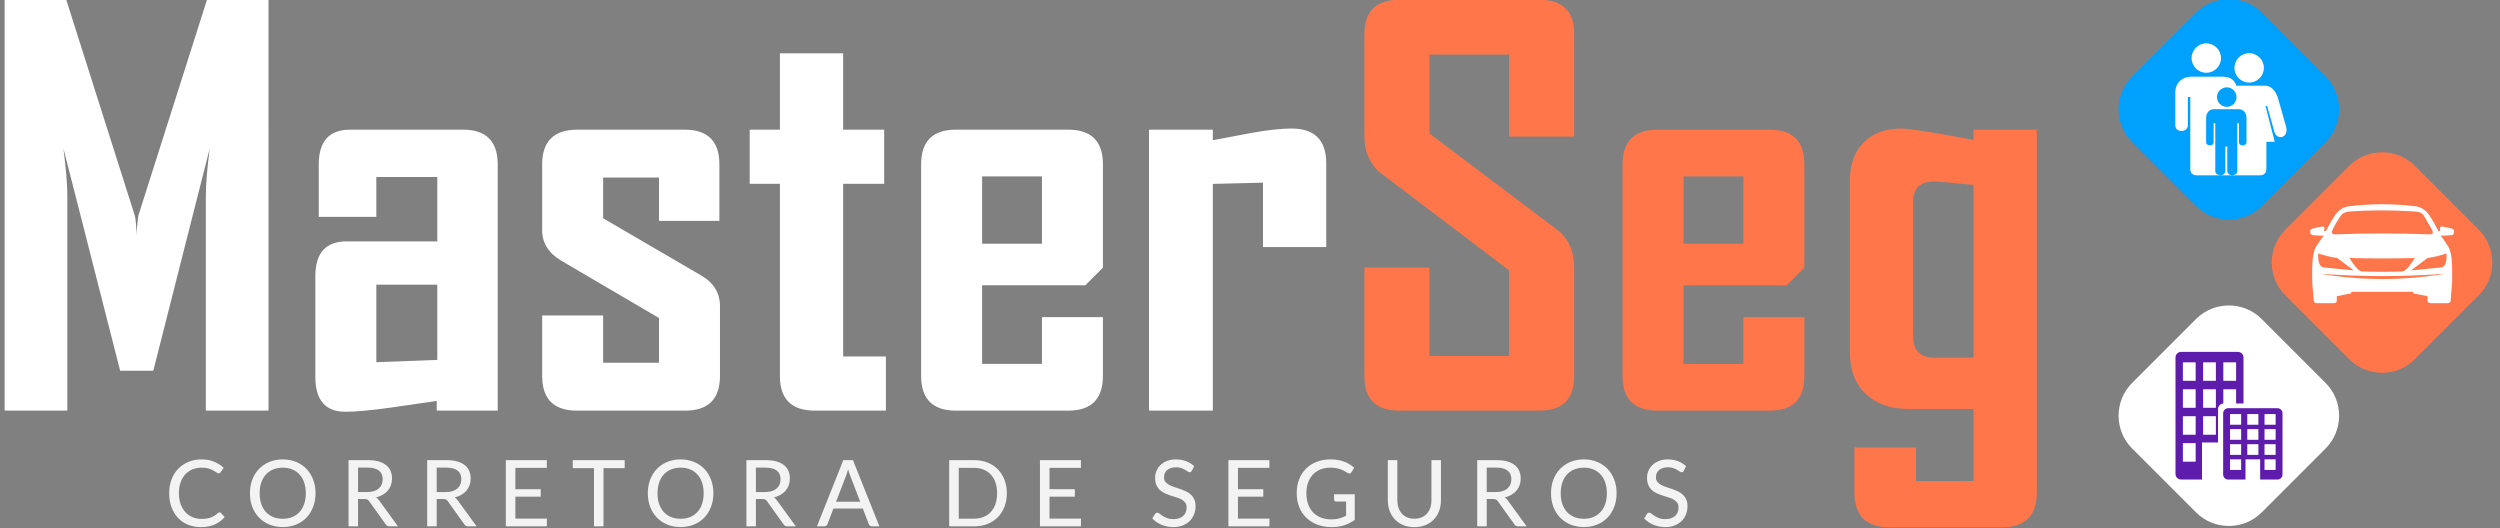
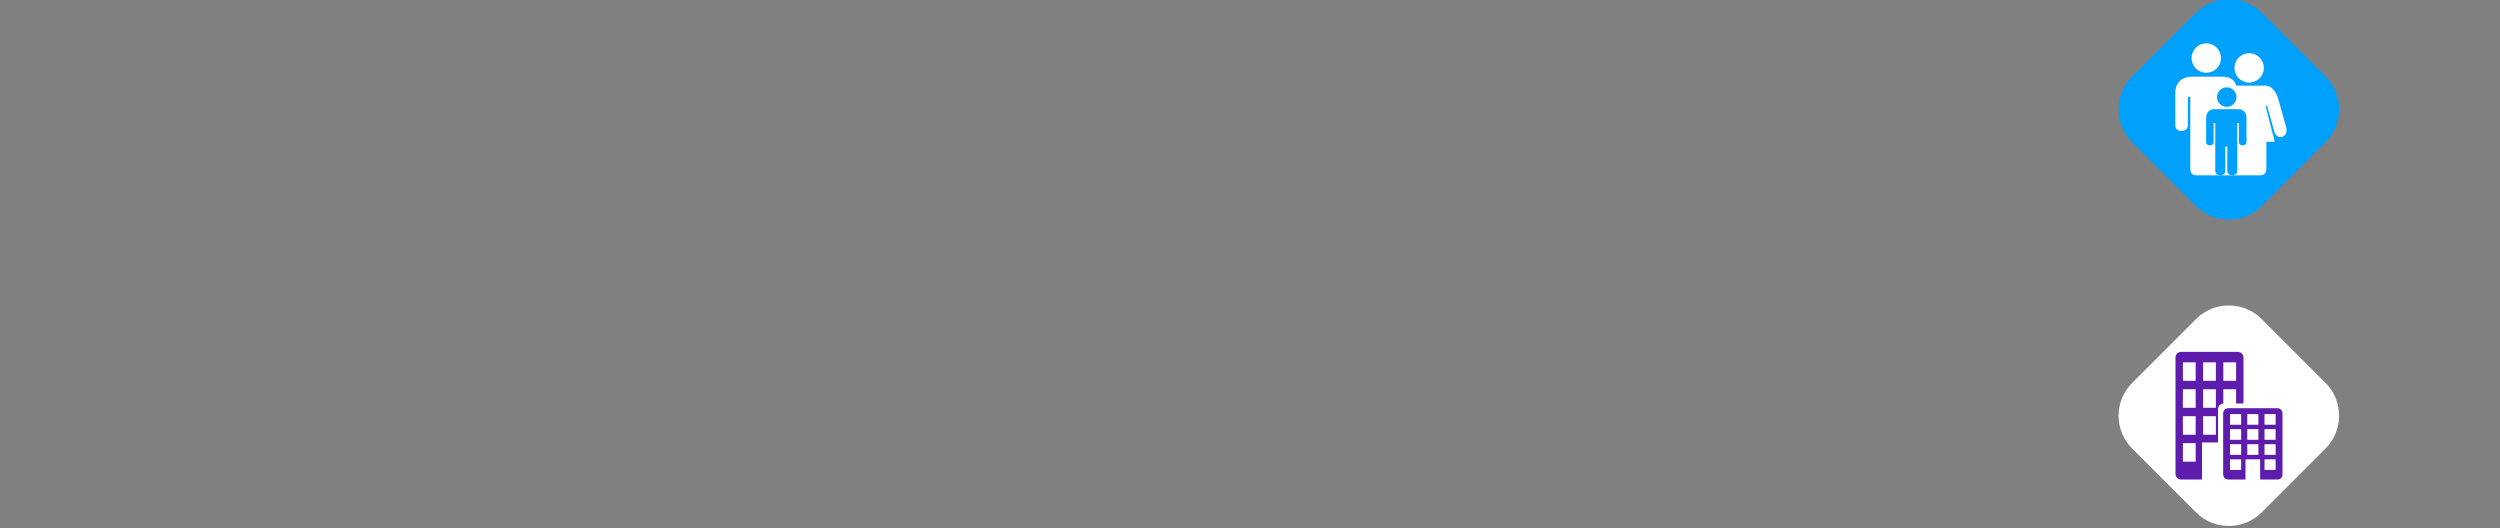
<svg xmlns="http://www.w3.org/2000/svg" width="284" height="60" version="1.1" viewBox="0 0 75.142 15.875">
  <rect x="0" y="0" width="75.142" height="15.875" fill="#808080" stroke="none" />
  <g transform="matrix(.473 0 0 .473 -8.594 -32.472)">
    <g transform="matrix(.01 0 0 .01 -49.654 20.67)" clip-rule="evenodd" fill-rule="evenodd" image-rendering="optimizeQuality" shape-rendering="geometricPrecision">
      <g transform="translate(30.295 -4492.1)">
        <g transform="matrix(.666 0 0 .666 4945.7 6545.6)">
          <g transform="matrix(1.29 0 0 1.29 -5257.1 -6975.9)">
            <g transform="matrix(3.507 0 0 3.507 -3027.4 -7104.8)">
-               <path class="fil0" d="m3191.1 5344.8h-132.22v-453.12c0-23.833 2.806-57.09 8.217-99.755l-119 468.75h-69.915l-119.59-468.75c5.411 43.469 8.21 76.718 8.21 99.755v453.12h-132.21v-867.58h129.61l145.02 456.73c1.608 5.404 2.806 19.427 3.61 41.668 0-9.818 1.198-23.64 3.603-41.668l145.24-456.73h129.41zm483.37 0h-128.6v-20.432c-32.252 4.607-64.302 9.416-96.554 14.023-42.27 5.806-74.12 8.813-96.152 8.813-42.069-0.201-63.104-24.436-63.305-72.713v-213.94c0.201-48.277 22.04-72.52 65.709-72.721h191.5v-135.82h-128.6v84.139h-121.39v-111.18c0.201-48.277 22.032-72.512 65.501-72.713h239.18c48.277 0.201 72.52 24.436 72.721 72.713zm-127.41-106.97v-158.65h-128.6v163.45zm596.15 34.254c-0.201 48.277-24.436 72.512-72.713 72.713h-229.57c-48.277-0.201-72.512-24.436-72.713-72.713v-128.01h128.6v99.762h117.79v-94.351l-205.93-120.79c-27.049-16.025-40.469-37.462-40.469-64.302v-139.43c0.201-48.277 24.838-72.512 73.919-72.713h227.16c48.277 0.201 72.52 24.436 72.713 72.713v119.59h-127.4v-91.344h-117.79v85.94l205.33 119.78c27.443 15.43 41.065 37.261 41.065 65.308zm349.96 72.713h-150.85c-48.277-0.201-72.512-24.436-72.713-72.713v-405.65h-63.7v-114.18h63.7v-161.06h133.41v161.06h86.536v114.18h-86.536v364.19h90.146zm457.72-72.713c-0.201 48.277-24.436 72.512-72.713 72.713h-237.98c-48.277-0.201-72.512-24.436-72.713-72.713v-447.12c0.201-48.277 24.436-72.512 72.713-72.713h237.98c48.277 0.201 72.512 24.436 72.713 72.713v218.35l-37.06 37.06h-217.75v165.87h126.2v-98.556h128.6zm-128.6-279.25v-142.03h-126.2v142.03zm599.56 7.012h-133.41v-135.82l-105.76 2.605v478.16h-134.62v-592.55h134.62v22.233c27.838-5.21 55.482-10.413 82.926-15.624 33.257-6.007 61.102-9.014 83.536-9.014 48.277 0.201 72.52 24.436 72.713 72.713z" fill="#fff" stroke-width=".744" />
-               <path class="fil1" d="m5944.7 5272.1c0 48.277-24.243 72.512-72.721 72.713h-296.88c-48.478-0.201-72.713-24.436-72.713-72.713v-228.97h137.02v186.3h168.27v-180.28l-275.44-208.81c-19.829-19.233-29.848-43.67-29.848-73.316v-215.94c0-48.277 24.235-72.52 72.713-72.713h296.88c48.478 0.194 72.721 24.034 72.721 71.508v216.95h-137.02v-173.08h-168.27v166.47l275.45 207.6c19.829 18.832 29.848 43.67 29.848 74.522zm485.57 0c-0.201 48.277-24.436 72.512-72.713 72.713h-237.98c-48.277-0.201-72.512-24.436-72.713-72.713v-447.12c0.201-48.277 24.436-72.512 72.713-72.713h237.98c48.277 0.201 72.512 24.436 72.713 72.713v218.35l-37.06 37.06h-217.75v165.87h126.2v-98.556h128.6zm-128.6-279.25v-142.03h-126.2v142.03zm618.79 525.17c-0.201 48.27-24.436 72.512-72.713 72.713h-239.18c-48.277-0.201-72.52-24.444-72.721-72.713v-95.557h129.81v70.912h121.39v-152.16h-138.22c-37.261 0-67.109-10.622-89.342-31.857-22.233-21.027-33.249-50.279-33.249-87.138v-362.58c0-34.053 9.609-60.692 29.044-80.328 19.234-19.628 45.672-29.446 79.13-29.446 16.822 0 67.704 8.009 152.64 24.034v-21.63h133.41zm-133.41-284.98v-364.19c-45.069-4.808-72.914-7.213-83.93-7.213-29.051 0-43.469 14.224-43.469 42.873v283.85c0 29.848 14.82 44.675 44.667 44.675z" fill="#ff764a" stroke-width=".744" />
              <g transform="matrix(.71 0 0 .71 -80.991 -527.8)" stroke-width=".917">
-                 <path class="fil3" d="m10984 7544 190.08 190.07c53.515 53.524 53.515 141.09 0 194.62l-190.07 190.07c-53.524 53.514-141.09 53.514-194.62 0l-190.07-190.07c-53.515-53.524-53.515-141.09 0-194.62l190.07-190.07c53.524-53.514 141.09-53.514 194.61 0z" fill="#ff764a" />
-                 <path class="fil4" d="m10979 7922.8c14.29 2.833 28.572 5.656 42.854 8.488v11.77c-0.06 6.627 3.135 9.075 10.835 9.02h48.986c4.428 0.138 9.268-1.925 9.194-12.246 0.596-18.471 3.649-34.136 3.988-54.981 0.05-25.071 2.392-78.842-10.817-99.668-7.792-12.292-15.18-23.677-23.228-33.559 10.725-0.183 21.046-0.605 30.626-1.476 7.095-0.486 9.267-4.308 9.487-10.716 0.22-6.49-3.346-7.81-7.517-8.983-8.754-2.741-16.949-4.088-24.75-5.546-10.605-1.98-11.018 2.191-9.111 12.934-1.687 0.083-3.373 0.165-5.051 0.238-9.634-18.251-18.957-34.705-27.592-47.529-12.026-17.362-26.702-24.924-42.973-26.601-65.165-7.663-128.52-7.663-193.68 0-16.27 1.677-30.955 9.24-42.982 26.601-8.626 12.824-17.948 29.278-27.582 47.529-1.687-0.073-3.365-0.156-5.051-0.238 1.906-10.743 1.494-14.914-9.112-12.934-7.801 1.458-15.996 2.805-24.75 5.546-4.171 1.173-7.736 2.493-7.516 8.983 0.22 6.407 2.392 10.23 9.487 10.716 9.579 0.871 19.901 1.292 30.626 1.476-8.049 9.882-15.437 21.266-23.229 33.559-13.209 20.826-10.862 74.598-10.816 99.668 0.339 20.845 3.391 36.51 3.987 54.981-0.07 10.322 4.767 12.384 9.194 12.246h48.987c7.7 0.055 10.89-2.393 10.826-9.02v-11.77c14.291-2.833 28.572-5.656 42.863-8.488v-4.556h183.82v4.556zm-275.4-58.189c123.72 21.23 247.44 20.542 371.16 0-123.71 9.203-247.44 9.542-371.16 0zm318.49-46.841c18.306-2.228 37.152-7.177 56.255-13.429 1.036 24.97-3.336 40.489-17.343 41.781-29.361 2.86-58.721 5.729-88.082 8.598 16.39-12.32 32.78-24.64 49.17-36.95zm-268.66 0c-18.306-2.228-37.152-7.177-56.256-13.429-1.026 24.97 3.337 40.489 17.344 41.781 29.36 2.86 58.721 5.729 88.082 8.598-16.39-12.32-32.78-24.64-49.17-36.95zm192.68 40.241c12.42-0.752 27.83-24.209 37.775-40.076-64.67 1.613-129.34 1.696-194.01 0 11.019 17.233 25.484 39.563 37.95 40.076 39.435 1.228 78.861 1.228 118.29 0zm-207.37-121.67c-2.979 6.261-0.367 12.082 10.441 11.247 91.419-3.41 184.43-3.309 278.91 0 9.066 0.312 12.183-3.74 6.958-13.924-8.388-14.364-16.775-28.728-25.163-43.092-7.067-10.514-22-10.349-32.386-11.238-61.599-3.832-122.29-3.905-182.01 0-7.847 1.018-22.092 1.604-29.709 10.972-10.973 14.923-19.901 30.286-27.042 46.034z" fill="#fff" />
                <path class="fil5" d="m10529 7999 190.08 190.07c53.515 53.524 53.515 141.09 0 194.61l-190.07 190.08c-53.524 53.514-141.09 53.514-194.62 0l-190.07-190.08c-53.524-53.514-53.524-141.08 0-194.61l190.07-190.07c53.524-53.514 141.09-53.514 194.61 0z" fill="#fff" />
                <path class="fil4" d="m10290 8476h61.911v-110.15h47.658v-99.045c0-8.864 6.948-16.179 15.656-16.793v-42.139h37.978v42.093h21.963v-136.36c0-9.258-7.572-16.839-16.83-16.839h-168.34c-9.258 0-16.83 7.581-16.83 16.839v345.57c0 9.258 7.572 16.83 16.83 16.83zm139.62 0h51.526v-60.142h43.495v60.142h51.526c8.168 0 14.859-6.682 14.859-14.85v-182.19c0-8.167-6.691-14.85-14.859-14.85h-146.55c-8.167 0-14.85 6.682-14.85 14.85v182.19c0 8.167 6.683 14.85 14.85 14.85zm-134.48-348.16h37.978v54.917h-37.978zm60.042 0h37.986v54.917h-37.986zm60.05 0h37.978v54.917h-37.978zm-120.09 80.024h37.978v54.917h-37.978zm60.042 0h37.986v54.917h-37.986zm-60.042 80.024h37.978v54.917h-37.978zm60.042 0h37.986v54.917h-37.986zm-60.042 80.024h37.978v54.908h-37.978zm140.02-86.413h33.045v31.597h-33.045zm51.214 0h33.045v31.597h-33.045zm51.223 0h33.036v31.597h-33.036zm-102.44 44.788h33.045v31.597h-33.045zm51.214 0h33.045v31.597h-33.045zm51.223 0h33.036v31.597h-33.036zm-102.44 44.779h33.045v31.597h-33.045zm51.214 0h33.045v31.597h-33.045zm51.223 0h33.036v31.597h-33.036zm-102.44 44.788h33.045v31.597h-33.045zm102.44 0h33.036v31.597h-33.036z" fill="#5d1cac" />
                <path class="fil6" d="m10529 7089 190.07 190.07c53.515 53.514 53.515 141.09 0 194.61l-190.07 190.07c-53.524 53.524-141.09 53.524-194.62 0l-190.07-190.07c-53.515-53.514-53.515-141.09 0-194.61l190.08-190.07c53.515-53.524 141.08-53.524 194.61 0z" fill="#00a1fc" />
                <path class="fil4" d="m10492 7209.5c-24.127 0-43.679 19.561-43.679 43.688 0 24.117 19.552 43.679 43.679 43.679 24.126 0 43.679-19.562 43.679-43.679 0-24.126-19.553-43.688-43.679-43.688zm-127.32-29.177c-24.126 0-43.679 19.552-43.679 43.679s19.553 43.679 43.679 43.679c24.127 0 43.679-19.552 43.679-43.679s-19.552-43.679-43.679-43.679zm176.19 125.59h-87.184c-4.84-15.876-16.27-25.63-37.244-26.565h-99.027c-24.117 0.779-44.605 17.719-44.751 45.906v99.026c0.128 22.293 36.813 21.477 37.244 0v-84.882h7.223v213.07c-0.568 13.924 7.067 20.441 22.513 19.919h182.76c14.832 0.01 20.818-7.526 20.781-20.212v-79.392h24.833c-9.048-35.218-18.095-70.445-27.143-105.66l4.336-1.393c7.315 25.886 14.621 52.295 21.936 78.182 8.516 25.694 43.202 16.573 34.65-15.583-7.893-28.004-15.785-56.008-23.678-84.012-7.654-24.328-20.863-37.5-37.244-38.399zm-115.37 5.042c-16.005 0-28.976 12.971-28.976 28.976 0 15.996 12.971 28.966 28.976 28.966 15.996 0 28.967-12.971 28.967-28.966 0-16.005-12.971-28.976-28.967-28.976zm1.522 175.88-2.567 0.037v0.01h-0.672v-0.01l-2.567-0.037v73.067c-1.467 17.105-29.37 15.216-29.846 0v-142.71h-4.859v57.144c0.02 12.402-21.926 11.797-22.339 0v-72.828c0.321-14.621 9.084-25.025 21.872-25.575h76.141c12.787 0.55 21.551 10.954 21.872 25.575v72.828c-0.413 11.797-22.358 12.402-22.349 0v-57.144h-4.849v142.71c-0.477 15.216-28.38 17.105-29.846 0v-73.067z" fill="#fff" />
              </g>
-               <path transform="matrix(7.544 0 0 7.544 922.45 1907.4)" d="m282.02 469.28c-1.342 0-2.571 0.231-3.689 0.695-1.11 0.464-2.065 1.115-2.865 1.949-0.8 0.826-1.419 1.819-1.857 2.981-0.439 1.161-0.658 2.439-0.658 3.832s0.206 2.671 0.619 3.832c0.421 1.161 1.016 2.158 1.781 2.992 0.774 0.834 1.703 1.485 2.787 1.949 1.092 0.464 2.309 0.697 3.65 0.697 1.522 0 2.826-0.246 3.91-0.736 1.092-0.49 2.017-1.179 2.773-2.064l-1.059-1.162c-0.112-0.112-0.24-0.166-0.387-0.166-0.086 0-0.167 0.021-0.244 0.065-0.069 0.034-0.138 0.08-0.207 0.141-0.318 0.284-0.637 0.53-0.955 0.736-0.318 0.206-0.661 0.373-1.031 0.502-0.361 0.129-0.757 0.228-1.188 0.297-0.43 0.06-0.915 0.092-1.457 0.092-0.877 0-1.699-0.16-2.465-0.479-0.766-0.327-1.432-0.796-2-1.406-0.559-0.611-1.003-1.358-1.33-2.244-0.318-0.895-0.477-1.909-0.477-3.045-1e-5 -1.118 0.155-2.12 0.465-3.006 0.31-0.886 0.744-1.635 1.303-2.246 0.559-0.611 1.226-1.079 2-1.406 0.783-0.327 1.639-0.49 2.568-0.49 0.783 0 1.439 0.083 1.973 0.246 0.533 0.163 0.977 0.348 1.33 0.555 0.361 0.198 0.648 0.378 0.863 0.541 0.224 0.163 0.419 0.246 0.582 0.246 0.146 0 0.257-0.026 0.334-0.078 0.086-0.06 0.161-0.133 0.221-0.219l0.877-1.24c-0.757-0.714-1.648-1.285-2.672-1.715-1.015-0.43-2.18-0.645-3.496-0.645zm22.684 0c-1.368 0-2.613 0.236-3.74 0.709-1.118 0.464-2.082 1.113-2.891 1.947-0.809 0.834-1.438 1.833-1.885 2.994-0.439 1.161-0.658 2.43-0.658 3.807 0 1.385 0.22 2.657 0.658 3.818 0.447 1.161 1.076 2.16 1.885 2.994 0.809 0.834 1.772 1.483 2.891 1.947 1.127 0.464 2.373 0.697 3.74 0.697s2.615-0.233 3.742-0.697c1.127-0.464 2.091-1.113 2.891-1.947 0.8-0.834 1.419-1.833 1.857-2.994 0.447-1.161 0.67-2.433 0.67-3.818 0-1.376-0.223-2.645-0.67-3.807-0.439-1.161-1.058-2.16-1.857-2.994-0.8-0.834-1.764-1.483-2.891-1.947-1.127-0.473-2.375-0.709-3.742-0.709zm111.23 0c-1.368 0-2.615 0.236-3.742 0.709-1.118 0.464-2.082 1.113-2.891 1.947-0.809 0.834-1.435 1.833-1.883 2.994-0.439 1.161-0.658 2.43-0.658 3.807 0 1.385 0.22 2.657 0.658 3.818 0.447 1.161 1.074 2.16 1.883 2.994 0.809 0.834 1.772 1.483 2.891 1.947 1.127 0.464 2.375 0.697 3.742 0.697s2.613-0.233 3.74-0.697c1.127-0.464 2.091-1.113 2.891-1.947 0.8-0.834 1.419-1.833 1.857-2.994 0.447-1.161 0.672-2.433 0.672-3.818 0-1.376-0.225-2.645-0.672-3.807-0.439-1.161-1.058-2.16-1.857-2.994-0.8-0.834-1.764-1.483-2.891-1.947-1.127-0.473-2.373-0.709-3.74-0.709zm138.44 0c-0.929 0-1.754 0.145-2.477 0.438-0.714 0.284-1.316 0.664-1.807 1.137s-0.865 1.017-1.123 1.637-0.387 1.256-0.387 1.91c0 0.826 0.124 1.519 0.373 2.078 0.258 0.559 0.595 1.028 1.008 1.406 0.413 0.37 0.882 0.67 1.406 0.902 0.525 0.232 1.061 0.439 1.611 0.619 0.559 0.172 1.102 0.34 1.627 0.504 0.525 0.163 0.993 0.362 1.406 0.594 0.413 0.232 0.745 0.524 0.994 0.877 0.258 0.344 0.387 0.791 0.387 1.342 0 0.49-0.083 0.938-0.246 1.342-0.163 0.404-0.404 0.747-0.723 1.031-0.31 0.284-0.693 0.503-1.148 0.658-0.456 0.155-0.971 0.232-1.547 0.232-0.697 0-1.291-0.094-1.781-0.283-0.49-0.189-0.911-0.396-1.264-0.619-0.344-0.232-0.638-0.444-0.879-0.633-0.232-0.189-0.439-0.283-0.619-0.283-0.129 0-0.25 0.035-0.361 0.104-0.103 0.06-0.189 0.141-0.258 0.244l-0.773 1.266c0.344 0.37 0.73 0.705 1.16 1.006 0.439 0.292 0.904 0.547 1.395 0.762 0.499 0.206 1.024 0.365 1.574 0.477 0.559 0.12 1.135 0.182 1.728 0.182 0.989 0 1.87-0.152 2.644-0.453 0.774-0.31 1.428-0.725 1.961-1.25 0.533-0.533 0.938-1.154 1.213-1.859 0.284-0.714 0.426-1.48 0.426-2.297 0-0.766-0.129-1.409-0.387-1.934-0.249-0.533-0.581-0.982-0.994-1.344-0.413-0.37-0.885-0.67-1.418-0.902-0.525-0.241-1.063-0.455-1.613-0.645s-1.092-0.371-1.625-0.543c-0.525-0.172-0.993-0.373-1.406-0.605-0.413-0.241-0.75-0.525-1.008-0.852-0.249-0.327-0.373-0.744-0.373-1.252 0-0.396 0.069-0.76 0.207-1.096 0.146-0.344 0.356-0.641 0.631-0.891 0.284-0.249 0.632-0.444 1.045-0.582 0.421-0.146 0.908-0.219 1.459-0.219 0.576 0 1.07 0.072 1.482 0.219 0.413 0.138 0.766 0.298 1.059 0.479 0.301 0.172 0.55 0.33 0.748 0.477 0.198 0.138 0.374 0.207 0.529 0.207 0.146 0 0.262-0.03 0.348-0.09 0.095-0.069 0.182-0.173 0.26-0.311l0.656-1.277c-0.645-0.619-1.401-1.091-2.269-1.418-0.86-0.327-1.811-0.49-2.852-0.49zm43.291 0c-1.454 0-2.766 0.228-3.936 0.684s-2.168 1.101-2.994 1.935c-0.826 0.834-1.463 1.831-1.91 2.992-0.439 1.161-0.656 2.444-0.656 3.846 0 1.393 0.228 2.671 0.684 3.832 0.464 1.161 1.121 2.158 1.973 2.992 0.852 0.834 1.88 1.485 3.084 1.949 1.204 0.464 2.551 0.697 4.039 0.697 1.247 0 2.396-0.165 3.445-0.492 1.058-0.335 2.055-0.837 2.992-1.508v-7.174h-5.768v1.51c0 0.146 0.053 0.27 0.156 0.373 0.112 0.095 0.254 0.143 0.426 0.143h2.773v3.961c-0.31 0.155-0.62 0.297-0.93 0.426-0.31 0.129-0.631 0.241-0.967 0.336-0.327 0.086-0.675 0.153-1.045 0.205-0.361 0.043-0.749 0.065-1.162 0.065-1.067 0-2.034-0.163-2.902-0.49-0.86-0.335-1.596-0.817-2.207-1.445-0.602-0.628-1.066-1.392-1.393-2.295-0.327-0.903-0.49-1.931-0.49-3.084 0-1.092 0.155-2.078 0.465-2.955 0.318-0.886 0.765-1.639 1.342-2.258 0.585-0.619 1.29-1.096 2.115-1.432 0.826-0.335 1.75-0.504 2.773-0.504 0.697 0 1.296 0.056 1.795 0.168 0.507 0.103 0.945 0.232 1.314 0.387 0.378 0.146 0.702 0.306 0.969 0.479 0.275 0.163 0.524 0.308 0.748 0.438 0.224 0.138 0.43 0.186 0.619 0.143 0.198-0.052 0.356-0.172 0.477-0.361l0.75-1.213c-0.387-0.361-0.813-0.685-1.277-0.969-0.456-0.292-0.956-0.537-1.498-0.734-0.533-0.206-1.117-0.367-1.754-0.479-0.628-0.112-1.311-0.166-2.051-0.166zm70.773 0c-1.368 0-2.615 0.236-3.742 0.709-1.118 0.464-2.082 1.113-2.891 1.947-0.809 0.834-1.435 1.833-1.883 2.994-0.439 1.161-0.658 2.43-0.658 3.807 0 1.385 0.22 2.657 0.658 3.818 0.447 1.161 1.074 2.16 1.883 2.994 0.809 0.834 1.772 1.483 2.891 1.947 1.127 0.464 2.374 0.697 3.742 0.697s2.613-0.233 3.74-0.697c1.127-0.464 2.091-1.113 2.891-1.947 0.8-0.834 1.419-1.833 1.857-2.994 0.447-1.161 0.672-2.433 0.672-3.818 0-1.376-0.225-2.645-0.672-3.807-0.439-1.161-1.058-2.16-1.857-2.994-0.8-0.834-1.764-1.483-2.891-1.947-1.127-0.473-2.373-0.709-3.74-0.709zm23.457 0c-0.929 0-1.754 0.145-2.477 0.438-0.714 0.284-1.316 0.664-1.807 1.137-0.49 0.473-0.865 1.017-1.123 1.637-0.258 0.619-0.387 1.256-0.387 1.91 0 0.826 0.126 1.519 0.375 2.078 0.258 0.559 0.593 1.028 1.006 1.406 0.413 0.37 0.882 0.67 1.406 0.902s1.063 0.439 1.613 0.619c0.559 0.172 1.1 0.34 1.625 0.504 0.525 0.163 0.993 0.362 1.406 0.594 0.413 0.232 0.745 0.524 0.994 0.877 0.258 0.344 0.387 0.791 0.387 1.342 0 0.49-0.083 0.938-0.246 1.342-0.163 0.404-0.402 0.747-0.721 1.031-0.31 0.284-0.693 0.503-1.148 0.658-0.456 0.155-0.973 0.232-1.549 0.232-0.697 0-1.291-0.094-1.781-0.283-0.49-0.189-0.911-0.396-1.264-0.619-0.344-0.232-0.636-0.444-0.877-0.633-0.232-0.189-0.439-0.283-0.619-0.283-0.129 0-0.25 0.035-0.361 0.104-0.103 0.06-0.189 0.141-0.258 0.244l-0.775 1.266c0.344 0.37 0.732 0.705 1.162 1.006 0.439 0.292 0.902 0.547 1.393 0.762 0.499 0.206 1.024 0.365 1.574 0.477 0.559 0.12 1.135 0.182 1.728 0.182 0.989 0 1.87-0.152 2.644-0.453 0.774-0.31 1.43-0.725 1.963-1.25 0.533-0.533 0.938-1.154 1.213-1.859 0.284-0.714 0.426-1.48 0.426-2.297 0-0.766-0.131-1.409-0.389-1.934-0.249-0.533-0.579-0.982-0.992-1.344-0.413-0.37-0.887-0.67-1.42-0.902-0.525-0.241-1.063-0.455-1.613-0.645s-1.092-0.371-1.625-0.543c-0.525-0.172-0.993-0.373-1.406-0.605-0.413-0.241-0.748-0.525-1.006-0.852-0.249-0.327-0.375-0.744-0.375-1.252 0-0.396 0.069-0.76 0.207-1.096 0.146-0.344 0.356-0.641 0.631-0.891 0.284-0.249 0.634-0.444 1.047-0.582 0.421-0.146 0.907-0.219 1.457-0.219 0.576 0 1.071 0.072 1.484 0.219 0.413 0.138 0.764 0.298 1.057 0.479 0.301 0.172 0.552 0.33 0.75 0.477 0.198 0.138 0.373 0.207 0.527 0.207 0.146 0 0.264-0.03 0.35-0.09 0.095-0.069 0.18-0.173 0.258-0.311l0.658-1.277c-0.645-0.619-1.403-1.091-2.272-1.418-0.86-0.327-1.811-0.49-2.852-0.49zm-368.8 0.205v18.516h2.656v-7.639h1.832c0.344 0 0.603 0.048 0.775 0.143 0.172 0.086 0.33 0.231 0.477 0.438l4.644 6.49c0.224 0.378 0.577 0.568 1.059 0.568h2.375l-5.277-7.252c-0.241-0.361-0.53-0.64-0.865-0.838 0.705-0.163 1.334-0.409 1.885-0.736 0.559-0.327 1.028-0.713 1.406-1.16 0.387-0.456 0.679-0.967 0.877-1.535 0.206-0.568 0.309-1.178 0.309-1.832 0-0.783-0.132-1.492-0.398-2.129-0.267-0.637-0.684-1.18-1.252-1.627-0.559-0.456-1.269-0.804-2.129-1.045-0.86-0.241-1.883-0.361-3.07-0.361zm21.986 0v18.516h2.658v-7.639h1.832c0.344 0 0.601 0.048 0.773 0.143 0.172 0.086 0.332 0.231 0.479 0.438l4.644 6.49c0.224 0.378 0.575 0.568 1.057 0.568h2.375l-5.277-7.252c-0.241-0.361-0.53-0.64-0.865-0.838 0.705-0.163 1.334-0.409 1.885-0.736 0.559-0.327 1.028-0.713 1.406-1.16 0.387-0.456 0.679-0.967 0.877-1.535 0.206-0.568 0.311-1.178 0.311-1.832 0-0.783-0.134-1.492-0.4-2.129-0.267-0.637-0.684-1.18-1.252-1.627-0.559-0.456-1.269-0.804-2.129-1.045-0.86-0.241-1.883-0.361-3.07-0.361zm21.986 0v18.516h11.457l0.014-2.168h-8.799v-6.129h7.082v-2.09h-7.082v-5.961h8.785v-2.168zm18.711 0v2.232h5.936v16.283h2.656v-16.283h5.924v-2.232zm48.541 0v18.516h2.658v-7.639h1.832c0.344 0 0.601 0.048 0.773 0.143 0.172 0.086 0.332 0.231 0.479 0.438l4.644 6.49c0.224 0.378 0.577 0.568 1.059 0.568h2.373l-5.277-7.252c-0.241-0.361-0.528-0.64-0.863-0.838 0.705-0.163 1.332-0.409 1.883-0.736 0.559-0.327 1.028-0.713 1.406-1.16 0.387-0.456 0.679-0.967 0.877-1.535 0.206-0.568 0.311-1.178 0.311-1.832 0-0.783-0.134-1.492-0.4-2.129-0.267-0.637-0.684-1.18-1.252-1.627-0.559-0.456-1.269-0.804-2.129-1.045-0.86-0.241-1.883-0.361-3.07-0.361zm27.096 0-7.379 18.516h2.064c0.224 0 0.412-0.064 0.566-0.193 0.163-0.129 0.273-0.276 0.324-0.439l1.664-4.348h8.219l1.664 4.348c0.077 0.189 0.19 0.344 0.336 0.465 0.146 0.112 0.334 0.168 0.566 0.168h2.064l-7.393-18.516zm29.602 0v18.516h6.941c1.368 0 2.615-0.22 3.742-0.658 1.127-0.447 2.091-1.076 2.891-1.885 0.809-0.817 1.431-1.792 1.869-2.928 0.447-1.144 0.672-2.408 0.672-3.793 0-1.376-0.225-2.632-0.672-3.768-0.439-1.144-1.061-2.121-1.869-2.93-0.8-0.809-1.764-1.435-2.891-1.883s-2.375-0.672-3.742-0.672zm25.367 0v18.516h11.457l0.014-2.168h-8.799v-6.129h7.082v-2.09h-7.082v-5.961h8.785v-2.168zm52.686 0v18.516h11.457l0.014-2.168h-8.801v-6.129h7.084v-2.09h-7.084v-5.961h8.787v-2.168zm44.568 0v11.213c0 1.075 0.172 2.072 0.516 2.992s0.834 1.718 1.471 2.389c0.645 0.671 1.424 1.194 2.336 1.572 0.92 0.378 1.957 0.568 3.109 0.568 1.144 0 2.175-0.19 3.096-0.568 0.92-0.378 1.699-0.901 2.336-1.572 0.637-0.671 1.127-1.468 1.471-2.389 0.344-0.92 0.516-1.917 0.516-2.992v-11.213h-2.658v11.213c0 0.766-0.107 1.467-0.322 2.103-0.215 0.628-0.529 1.169-0.941 1.625-0.404 0.456-0.903 0.812-1.496 1.07-0.585 0.249-1.252 0.375-2 0.375s-1.42-0.126-2.014-0.375c-0.594-0.258-1.097-0.614-1.51-1.07-0.404-0.464-0.713-1.011-0.928-1.639-0.215-0.637-0.324-1.333-0.324-2.09v-11.213zm24.992 0v18.516h2.658v-7.639h1.832c0.344 0 0.601 0.048 0.773 0.143 0.172 0.086 0.332 0.231 0.479 0.438l4.644 6.49c0.224 0.378 0.577 0.568 1.059 0.568h2.373l-5.277-7.252c-0.241-0.361-0.528-0.64-0.863-0.838 0.705-0.163 1.332-0.409 1.883-0.736 0.559-0.327 1.028-0.713 1.406-1.16 0.387-0.456 0.679-0.967 0.877-1.535 0.206-0.568 0.311-1.178 0.311-1.832 0-0.783-0.134-1.492-0.4-2.129-0.267-0.637-0.684-1.18-1.252-1.627-0.559-0.456-1.269-0.804-2.129-1.045-0.86-0.241-1.883-0.361-3.07-0.361zm-312.88 2.09h2.647c1.419 0 2.48 0.276 3.186 0.826 0.705 0.55 1.059 1.364 1.059 2.439 0 0.533-0.094 1.018-0.283 1.457-0.181 0.43-0.453 0.805-0.814 1.123-0.361 0.318-0.812 0.562-1.353 0.734-0.542 0.172-1.171 0.26-1.885 0.26h-2.555zm21.988 0h2.644c1.419 0 2.482 0.276 3.188 0.826 0.705 0.55 1.057 1.364 1.057 2.439 0 0.533-0.094 1.018-0.283 1.457-0.181 0.43-0.451 0.805-0.812 1.123-0.361 0.318-0.814 0.562-1.355 0.734-0.542 0.172-1.169 0.26-1.883 0.26h-2.555zm89.238 0h2.644c1.419 0 2.482 0.276 3.188 0.826 0.705 0.55 1.057 1.364 1.057 2.439 0 0.533-0.094 1.018-0.283 1.457-0.181 0.43-0.451 0.805-0.812 1.123-0.361 0.318-0.814 0.562-1.355 0.734-0.542 0.172-1.169 0.26-1.883 0.26h-2.555zm204.31 0h2.644c1.419 0 2.482 0.276 3.188 0.826 0.705 0.55 1.059 1.364 1.059 2.439 0 0.533-0.096 1.018-0.285 1.457-0.181 0.43-0.451 0.805-0.812 1.123-0.361 0.318-0.814 0.562-1.355 0.734-0.542 0.172-1.169 0.26-1.883 0.26h-2.555zm-336.58 0.014c0.981 0 1.867 0.163 2.658 0.49 0.791 0.327 1.466 0.801 2.025 1.42 0.568 0.611 1.002 1.358 1.303 2.244 0.301 0.886 0.453 1.885 0.453 2.994 0 1.118-0.152 2.12-0.453 3.006-0.301 0.886-0.735 1.633-1.303 2.244-0.559 0.611-1.234 1.079-2.025 1.406-0.791 0.327-1.678 0.49-2.658 0.49-0.981 0-1.87-0.163-2.67-0.49-0.791-0.327-1.471-0.796-2.039-1.406-0.559-0.611-0.993-1.358-1.303-2.244-0.301-0.886-0.451-1.888-0.451-3.006 0-1.11 0.15-2.108 0.451-2.994 0.31-0.886 0.744-1.633 1.303-2.244 0.568-0.619 1.248-1.093 2.039-1.42 0.8-0.327 1.689-0.49 2.67-0.49zm111.23 0c0.981 0 1.867 0.163 2.658 0.49s1.466 0.801 2.025 1.42c0.568 0.611 1.002 1.358 1.303 2.244 0.301 0.886 0.451 1.885 0.451 2.994 0 1.118-0.15 2.12-0.451 3.006-0.301 0.886-0.735 1.633-1.303 2.244-0.559 0.611-1.234 1.079-2.025 1.406-0.791 0.327-1.678 0.49-2.658 0.49-0.981 0-1.872-0.163-2.672-0.49-0.791-0.327-1.469-0.796-2.037-1.406-0.559-0.611-0.995-1.358-1.305-2.244-0.301-0.886-0.451-1.888-0.451-3.006 0-1.11 0.15-2.108 0.451-2.994 0.31-0.886 0.746-1.633 1.305-2.244 0.568-0.619 1.246-1.093 2.037-1.42 0.8-0.327 1.691-0.49 2.672-0.49zm252.5 0c0.981 0 1.867 0.163 2.658 0.49s1.466 0.801 2.025 1.42c0.568 0.611 1.002 1.358 1.303 2.244 0.301 0.886 0.451 1.885 0.451 2.994 0 1.118-0.15 2.12-0.451 3.006-0.301 0.886-0.735 1.633-1.303 2.244-0.559 0.611-1.234 1.079-2.025 1.406-0.791 0.327-1.678 0.49-2.658 0.49-0.981 0-1.872-0.163-2.672-0.49-0.791-0.327-1.469-0.796-2.037-1.406-0.559-0.611-0.995-1.358-1.305-2.244-0.301-0.886-0.451-1.888-0.451-3.006 0-1.11 0.15-2.108 0.451-2.994 0.31-0.886 0.746-1.633 1.305-2.244 0.568-0.619 1.246-1.093 2.037-1.42 0.8-0.327 1.691-0.49 2.672-0.49zm-174.75 0.051h4.269c0.981 0 1.867 0.163 2.658 0.49 0.8 0.318 1.48 0.784 2.039 1.395 0.568 0.602 1.002 1.347 1.303 2.232 0.301 0.877 0.451 1.871 0.451 2.981 0 1.118-0.15 2.12-0.451 3.006-0.301 0.877-0.735 1.622-1.303 2.232-0.559 0.602-1.239 1.066-2.039 1.393-0.791 0.318-1.678 0.479-2.658 0.479h-4.269zm-30.932 0.375c0.095 0.361 0.191 0.696 0.285 1.006 0.103 0.301 0.202 0.569 0.297 0.801l2.799 7.289h-6.748l2.801-7.277c0.095-0.232 0.189-0.503 0.283-0.812 0.095-0.31 0.189-0.645 0.283-1.006z" fill="#fff" opacity=".905" stroke-width=".645" />
            </g>
          </g>
        </g>
      </g>
    </g>
  </g>
</svg>